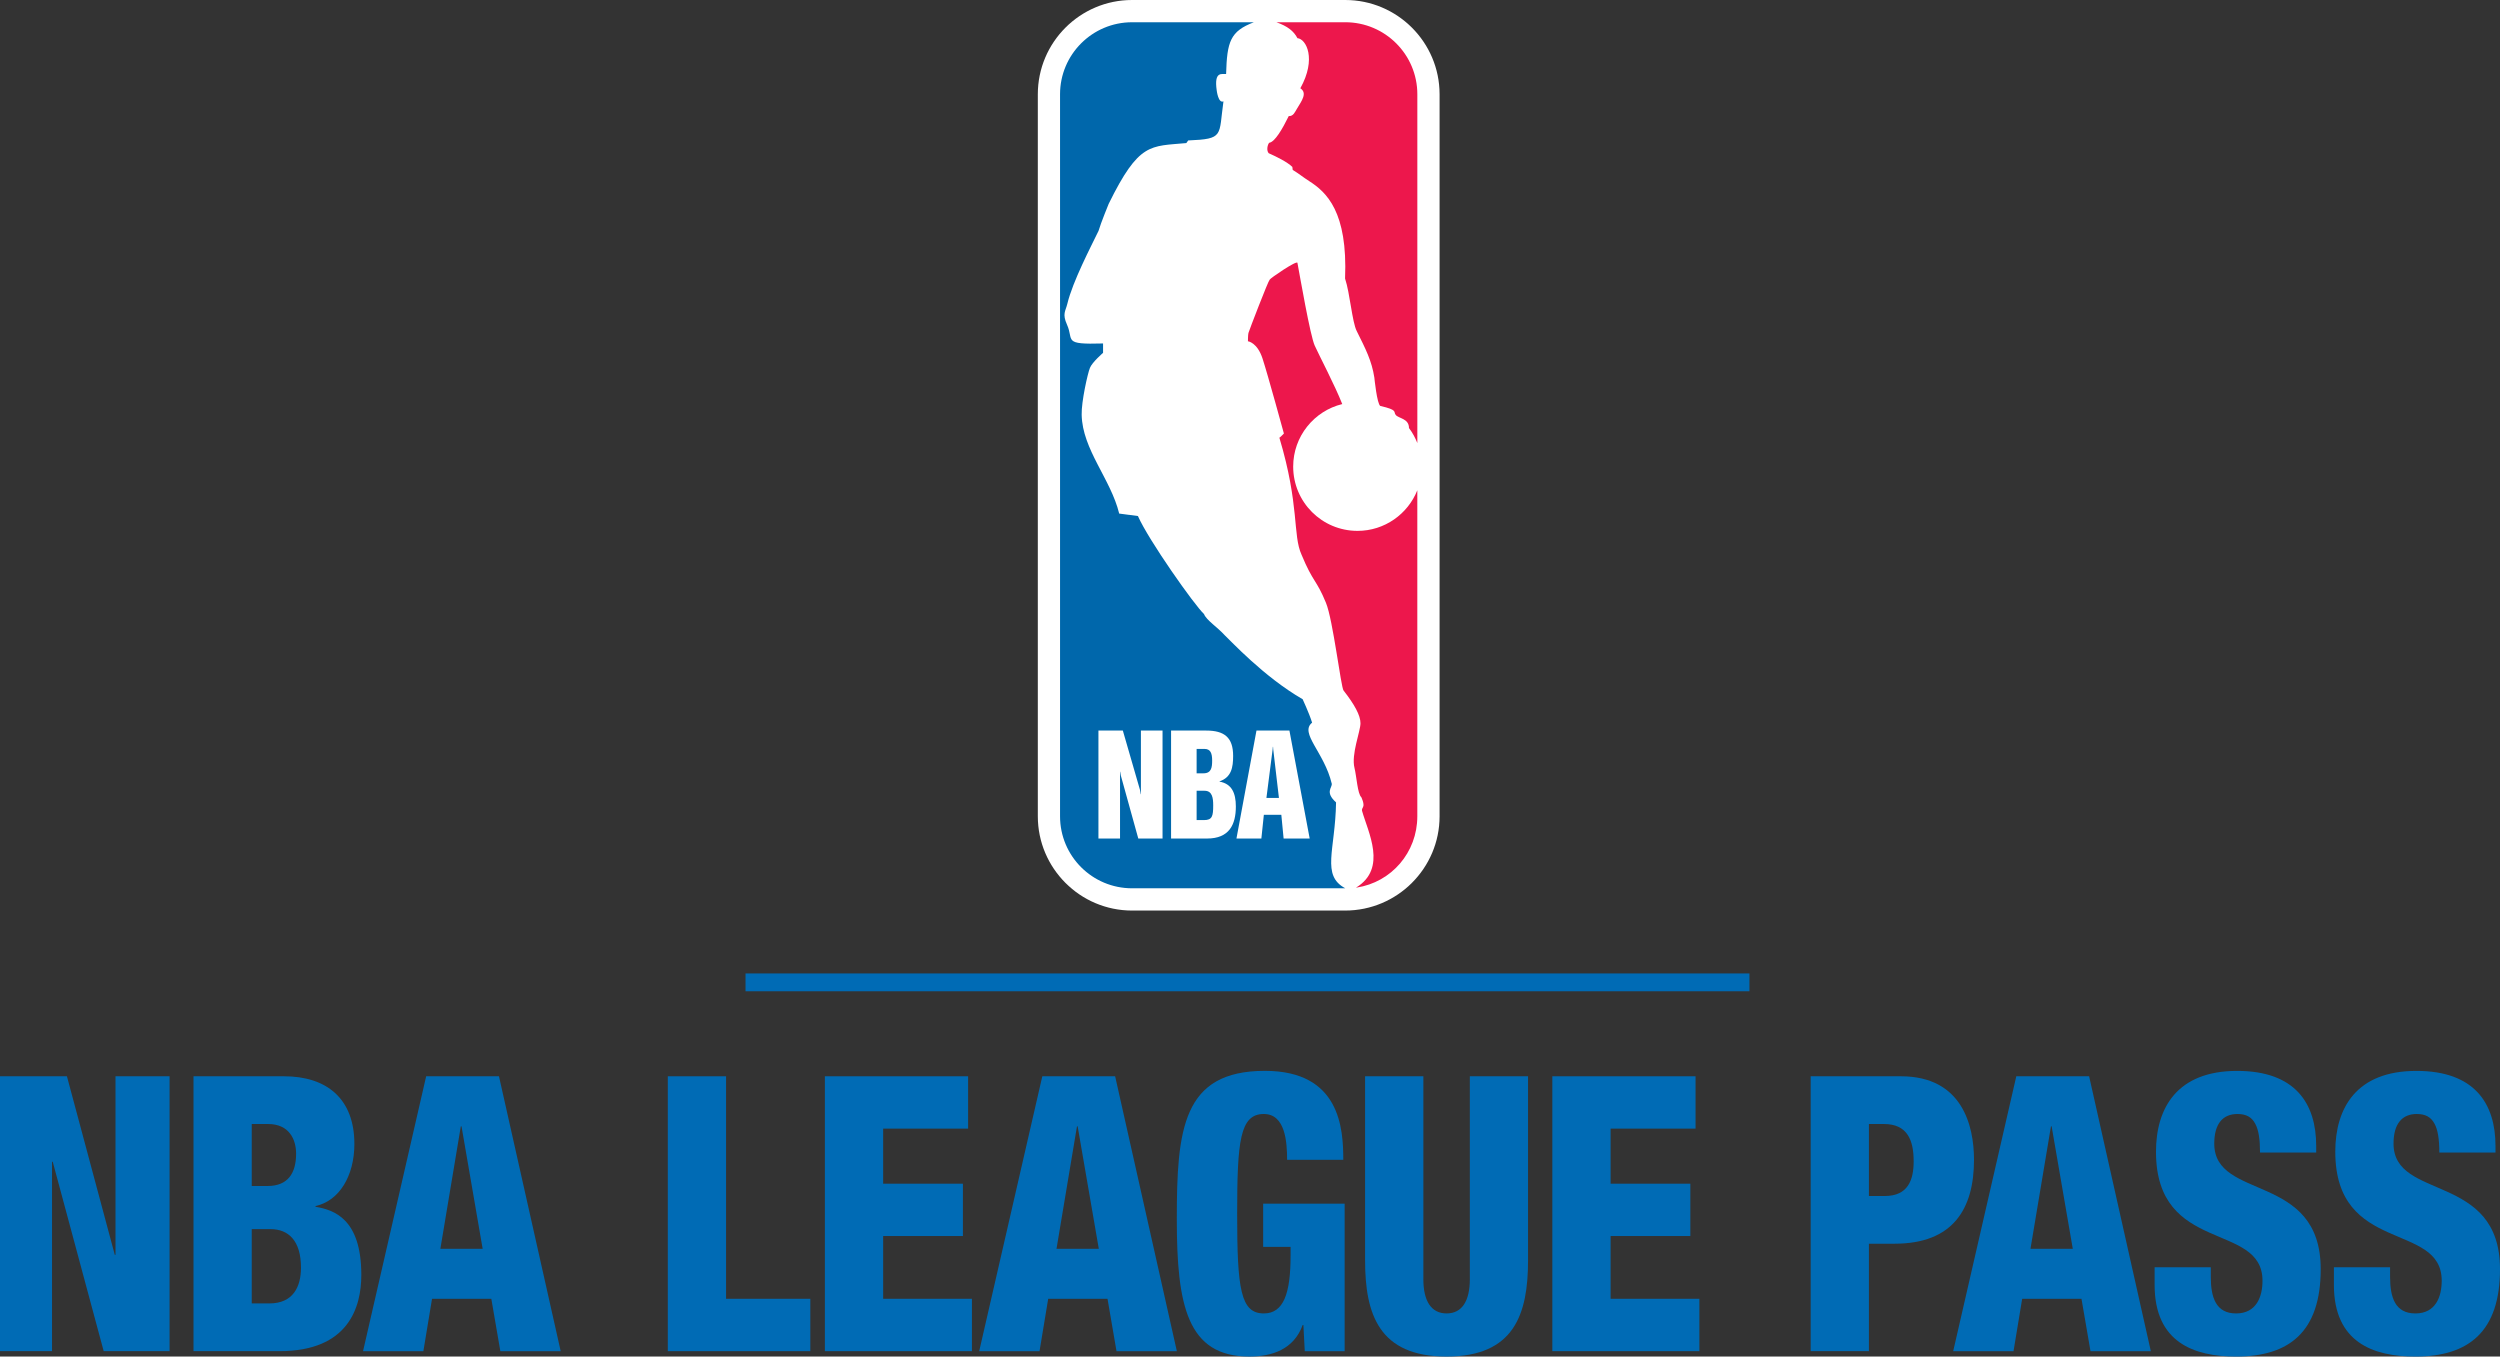
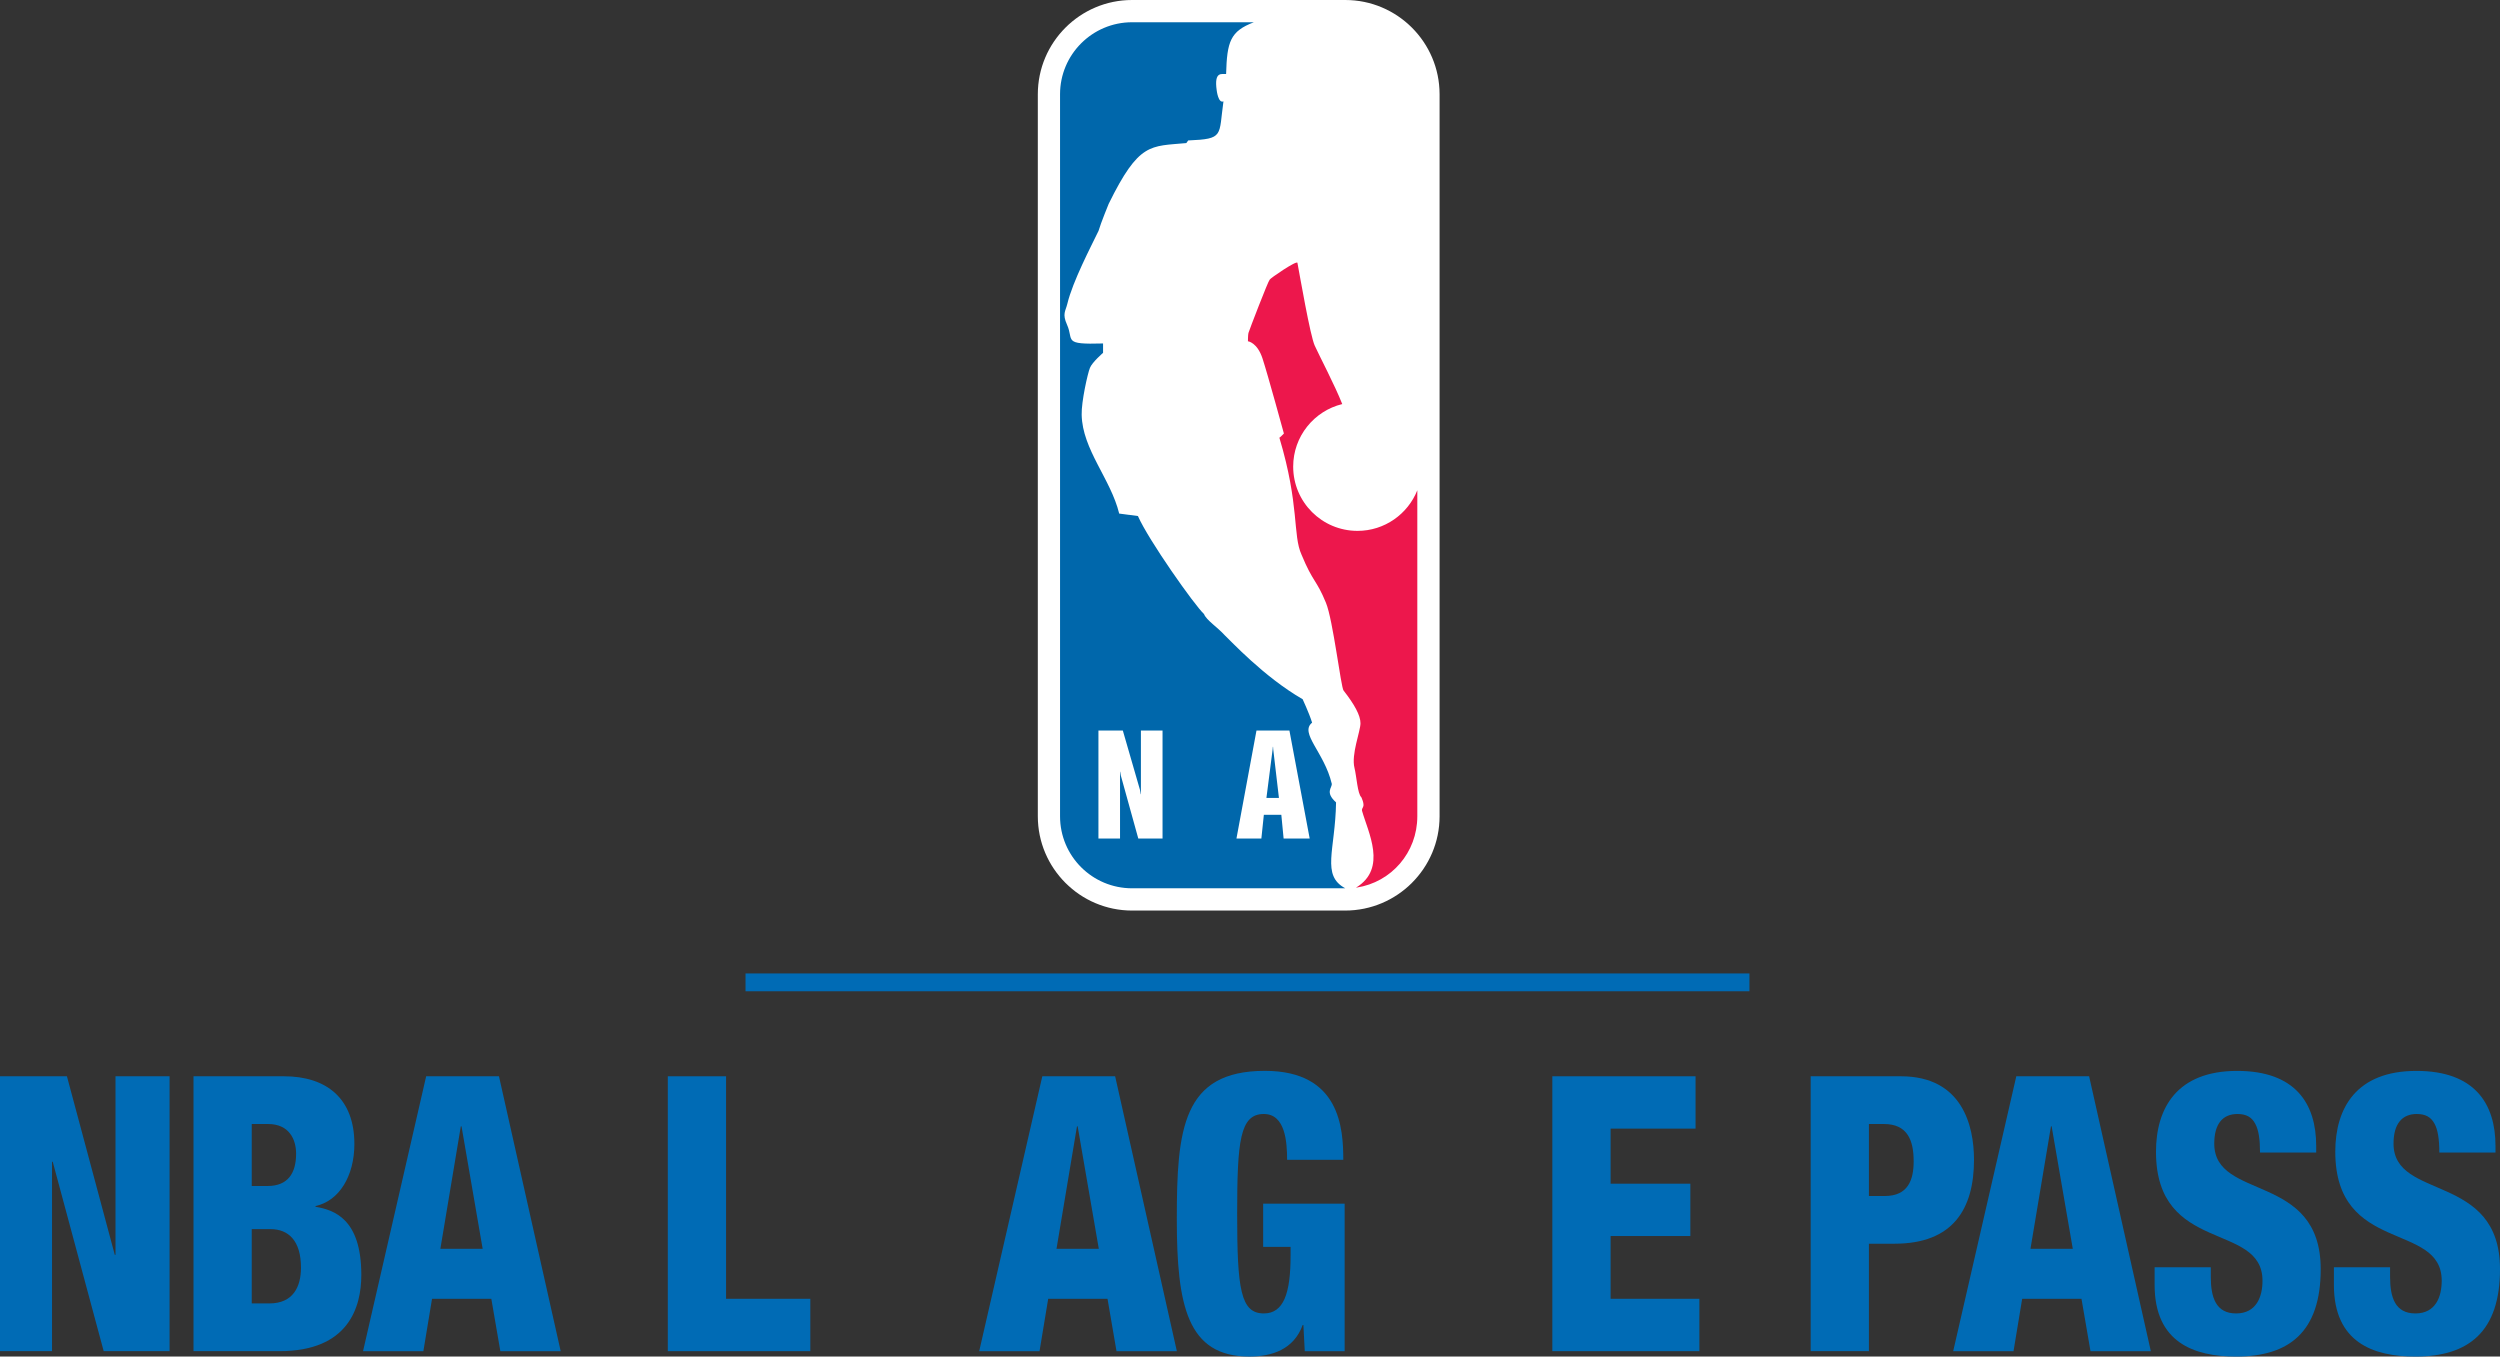
<svg xmlns="http://www.w3.org/2000/svg" version="1.1" id="Layer_1" x="0px" y="0px" width="1000px" height="542.625px" viewBox="0 0 1000 542.625" enable-background="new 0 0 1000 542.625" xml:space="preserve">
  <rect x="0" y="0" width="1000" height="542.625" fill="#333333" stroke="none" />
  <g>
    <polygon fill="#006BB5" points="0,430.512 26.771,430.512 45.924,501.959 46.198,501.959 46.198,430.512 67.83,430.512    67.83,540.463 41.476,540.463 21.09,464.694 20.812,464.694 20.812,540.463 0,540.463  " />
    <path fill="#006BB5" d="M77.4,430.512h36.192c16.915,0,28.161,8.785,28.161,27.102c0,12.783-6.11,22.779-15.54,24.791v0.311   c7.353,1.238,18.316,4.771,18.316,27.248c0,12.939-5.132,30.5-32.732,30.5H77.4V430.512z M100.697,474.395h6.377   c8.046,0,11.368-5.076,11.368-12.939c0-5.688-2.772-11.855-11.231-11.855h-6.514V474.395z M100.697,521.368h7.07   c9.443,0,12.622-6.611,12.622-14.311c0-10.785-4.995-15.41-12.203-15.41h-7.489V521.368z" />
    <path fill="#006BB5" d="M170.467,430.512h29.121l24.688,109.959h-24.135l-3.611-20.957h-23.715l-3.467,20.957h-24.131   L170.467,430.512z M184.608,450.532h-0.281l-8.18,48.979h16.915L184.608,450.532z" />
    <polygon fill="#006BB5" points="267.123,430.512 290.426,430.512 290.426,519.514 324.128,519.514 324.128,540.463    267.123,540.463  " />
-     <polygon fill="#006BB5" points="329.952,430.512 387.244,430.512 387.244,451.446 353.263,451.446 353.263,473.479    385.161,473.479 385.161,494.413 353.263,494.413 353.263,519.514 388.772,519.514 388.772,540.463 329.952,540.463  " />
    <path fill="#006BB5" d="M416.926,430.512h29.128l24.687,109.959h-24.137l-3.597-20.957h-23.729l-3.467,20.957h-24.135   L416.926,430.512z M431.061,450.532h-0.268l-8.187,48.979h16.915L431.061,450.532z" />
    <path fill="#006BB5" d="M514.839,463.926c0-7.074-0.69-18.33-9.306-18.33c-9.566,0-10.669,10.791-10.669,40.047   c0,30.029,1.383,39.73,10.669,39.73c7.911,0,10.699-8.006,10.699-23.09v-3.547h-10.968v-17.262h32.592v58.996h-15.95l-0.55-10.475   h-0.274c-3.604,9.855-12.354,12.621-21.36,12.621c-24.831,0-28.998-20.475-28.998-54.82c0-36.027,2.221-59.453,35.231-59.453   c30.099,0,31.36,23.102,31.36,35.582H514.839z" />
-     <path fill="#006BB5" d="M611.221,504.127c0,21.568-5.54,38.49-32.585,38.49c-27.039,0-32.6-16.922-32.6-38.49v-73.615h23.308   v81.162c0,8.615,3.055,13.699,9.292,13.699c6.243,0,9.298-5.084,9.298-13.699v-81.162h23.287V504.127z" />
    <polygon fill="#006BB5" points="620.935,430.512 678.22,430.512 678.22,451.446 644.241,451.446 644.241,473.479 676.136,473.479    676.136,494.413 644.241,494.413 644.241,519.514 679.755,519.514 679.755,540.463 620.935,540.463  " />
    <path fill="#006BB5" d="M724.271,430.512h36.069c24.539,0,29.262,19.709,29.262,33.414c0,19.717-8.468,33.557-31.768,33.557h-10.27   v42.98h-23.294V430.512z M747.564,478.399h6.391c9.285,0,11.509-6.469,11.509-13.859c0-8.477-2.498-14.939-11.931-14.939h-5.969   V478.399z" />
    <path fill="#006BB5" d="M806.518,430.512h29.129l24.681,109.959h-24.132l-3.604-20.957h-23.723l-3.463,20.957h-24.13   L806.518,430.512z M820.652,450.532h-0.267l-8.194,48.979h16.923L820.652,450.532z" />
    <path fill="#006BB5" d="M884.315,506.895v3.85c0,8.307,2.097,14.629,10.122,14.629c8.195,0,10.56-6.771,10.56-13.088   c0-23.721-42.601-10.467-42.601-51.59c0-17.555,8.475-32.338,32.465-32.338c23.3,0,31.619,13.078,31.619,30.029v2.611h-22.469   c0-5.23-0.557-9.088-1.942-11.551c-1.381-2.611-3.604-3.852-7.075-3.852c-5.835,0-9.291,3.852-9.291,11.861   c0,22.936,42.58,11.402,42.58,50.205c0,24.947-12.473,34.963-33.846,34.963c-16.914,0-32.592-5.703-32.592-28.656v-7.074H884.315z" />
    <path fill="#006BB5" d="M956.031,506.895v3.85c0,8.307,2.071,14.629,10.123,14.629c8.18,0,10.531-6.771,10.531-13.088   c0-23.721-42.572-10.467-42.572-51.59c0-17.555,8.452-32.338,32.449-32.338c23.3,0,31.635,13.078,31.635,30.029v2.611h-22.469   c0-5.23-0.564-9.088-1.943-11.551c-1.394-2.611-3.604-3.852-7.08-3.852c-5.822,0-9.293,3.852-9.293,11.861   c0,22.936,42.588,11.402,42.588,50.205c0,24.947-12.488,34.963-33.846,34.963c-16.922,0-32.592-5.703-32.592-28.656v-7.074H956.031   z" />
    <path fill="#FFFFFF" d="M538.068,355.317c15.923,0,28.86-12.762,28.86-28.803V37.713c0-15.916-12.924-28.819-28.819-28.819h-85.29   c-15.885,0-28.802,12.903-28.802,28.819v288.801c0,15.936,12.917,28.803,28.802,28.803H538.068z" />
    <path fill="#FFFFFF" d="M452.826,0c-20.791,0-37.699,16.916-37.699,37.713v288.801c0,20.779,16.908,37.709,37.699,37.709h85.234   c20.83,0,37.772-16.93,37.772-37.709V37.713C575.833,16.916,558.905,0,538.104,0H452.826z M432.922,326.514V37.713   c0-10.985,8.934-19.932,19.904-19.932h85.278c10.994,0,19.912,8.947,19.912,19.932v288.801c0,10.973-8.946,19.918-19.956,19.918   h-85.234C441.855,346.432,432.922,337.487,432.922,326.514" />
    <path fill="#0067AB" d="M532.704,313.483c-2.992-12.615-13.037-20.266-7.862-24.418c-1.303-4.182-3.858-9.42-3.768-9.363   c-15.619-9.014-28.973-23.588-31.231-25.651c-2.704-3.041-7.367-6.04-8.244-8.44c-3.763-3.453-22.209-29.583-26.425-39.191   l-7.497-0.989c-3.396-13.888-14.727-25.567-15.008-39.522c-0.138-5.248,2.387-16.508,3.302-18.749   c0.888-2.264,5.254-6.019,5.254-6.019v-3.755c-16.326,0.486-11.597-1.197-14.409-7.49c-1.988-4.411-0.599-5.368,0.131-8.434   c2.146-8.908,9.432-22.821,12.47-29.121c0.908-3.136,4.045-10.781,4.045-10.781c12.159-24.761,16.647-22.98,31.063-24.328   l0.754-1.053c14.473-0.609,12.143-1.746,14.103-15.638c-2.073,0.926-2.692-4.336-2.692-4.336c-1.162-7.95,2.169-6.423,3.752-6.596   c0.369-13.005,1.661-17.105,11.107-20.709h-48.725c-15.896,0-28.806,12.896-28.806,28.812v288.801   c0,15.949,12.91,28.803,28.806,28.803h85.286c-9.742-5.223-3.97-15.232-3.688-34.359   C529.859,316.833,532.914,315.124,532.704,313.483" />
-     <path fill="#ED174C" d="M517.084,67.968c2.583,1.563,3.921,2.759,6.568,4.462c6.89,4.403,15.486,12.167,14.374,38.987   c1.956,5.86,2.814,17.338,4.653,20.985c3.603,7.243,6.018,11.907,7.061,18.639c0,0,1.047,10.598,2.392,11.34   c7.224,1.651,5.11,2.341,6.167,3.598c1.147,1.433,5.293,1.383,5.293,5.233c1.464,1.936,2.5,3.9,3.344,6.018V37.716   c0-15.916-12.924-28.818-28.826-28.818h-27.551c4.42,1.583,6.899,3.459,8.412,6.37c3.541,0.31,7.721,8.289,1.162,20.041   c2.886,1.922,0.639,4.892-1.395,8.261c-0.675,1.059-1.359,3.006-3.238,2.862c-2.598,5.296-5.575,10.378-7.841,10.689   c-0.678,0.834-1.155,3.09-0.177,4.167c3.351,1.485,7.447,3.537,9.453,5.477L517.084,67.968z" />
    <path fill="#ED174C" d="M542.426,355.043c12.613-7.68,4.765-22.201,2.379-30.754c-0.148-0.465,0.218-1.113,0.43-1.521   c0.634-1.154-0.719-3.9-0.719-3.9c-1.5-1.314-1.9-8.432-2.724-11.699c-1.373-5.393,2.4-14.684,2.4-17.865   c0-3.141-2.4-7.512-6.758-13.08c-1.056-1.182-4.224-28.265-7.053-35.107c-3.9-9.478-5.09-7.972-9.758-19.217   c-3.618-7.943-0.737-19.671-8.876-46.828c0.085,0.133,1.811-1.669,1.811-1.669s-6.435-23.539-8.548-29.998   c-2.101-6.452-5.835-6.905-5.835-6.905s0-2.647,0.201-3.316c0.303-1.059,7.83-20.688,8.486-21.308   c0.034-0.454,10.896-7.88,11.107-6.746c0.916,4.793,5.111,29.265,6.935,33.148c1.779,3.938,8.079,15.926,10.994,23.349   c-11.263,2.739-19.625,12.911-19.625,25.004c0,14.215,11.501,25.715,25.735,25.715c10.827,0,20.132-6.733,23.919-16.24v130.411   c0,14.514-10.418,26.381-24.244,28.508L542.426,355.043z" />
    <polygon fill="#FFFFFF" points="439.373,292.225 449.134,292.225 455.99,315.946 456.271,317.67 456.363,317.67 456.363,292.225    465.015,292.225 465.015,335.411 455.317,335.411 448.335,310.217 448.096,308.704 448.012,308.704 448.012,335.411    439.373,335.411  " />
-     <path fill="#FFFFFF" d="M468.429,292.225h14.047c7.261,0,10.777,2.744,10.777,10.129c0,4.568-0.655,8.559-5.449,10.199v0.092   c4.858,0.867,6.536,4.498,6.536,9.947c0,7.258-2.643,12.818-11.502,12.818h-14.409V292.225z M478.649,328.034h2.964   c3.295,0,3.667-1.592,3.667-5.898c0-2.957-0.372-5.83-3.446-5.83h-3.185V328.034z M478.649,309.323h2.753   c3.143,0,3.459-2.371,3.459-5.074c0-2.992-0.661-4.682-3.083-4.682h-3.129V309.323z" />
-     <path fill="#FFFFFF" d="M502.59,292.217h13.178l8.103,43.193h-10.426l-0.915-9.488h-6.99l-0.991,9.488h-9.965L502.59,292.217z    M509.053,299.721l-2.485,19.449h5.005l-2.281-19.449l-0.063-1h-0.092L509.053,299.721z" />
+     <path fill="#FFFFFF" d="M502.59,292.217h13.178l8.103,43.193h-10.426l-0.915-9.488h-6.99l-0.991,9.488h-9.965z    M509.053,299.721l-2.485,19.449h5.005l-2.281-19.449l-0.063-1h-0.092L509.053,299.721z" />
    <rect x="298.208" y="389.375" fill="#006BB5" width="401.565" height="7.129" />
  </g>
</svg>